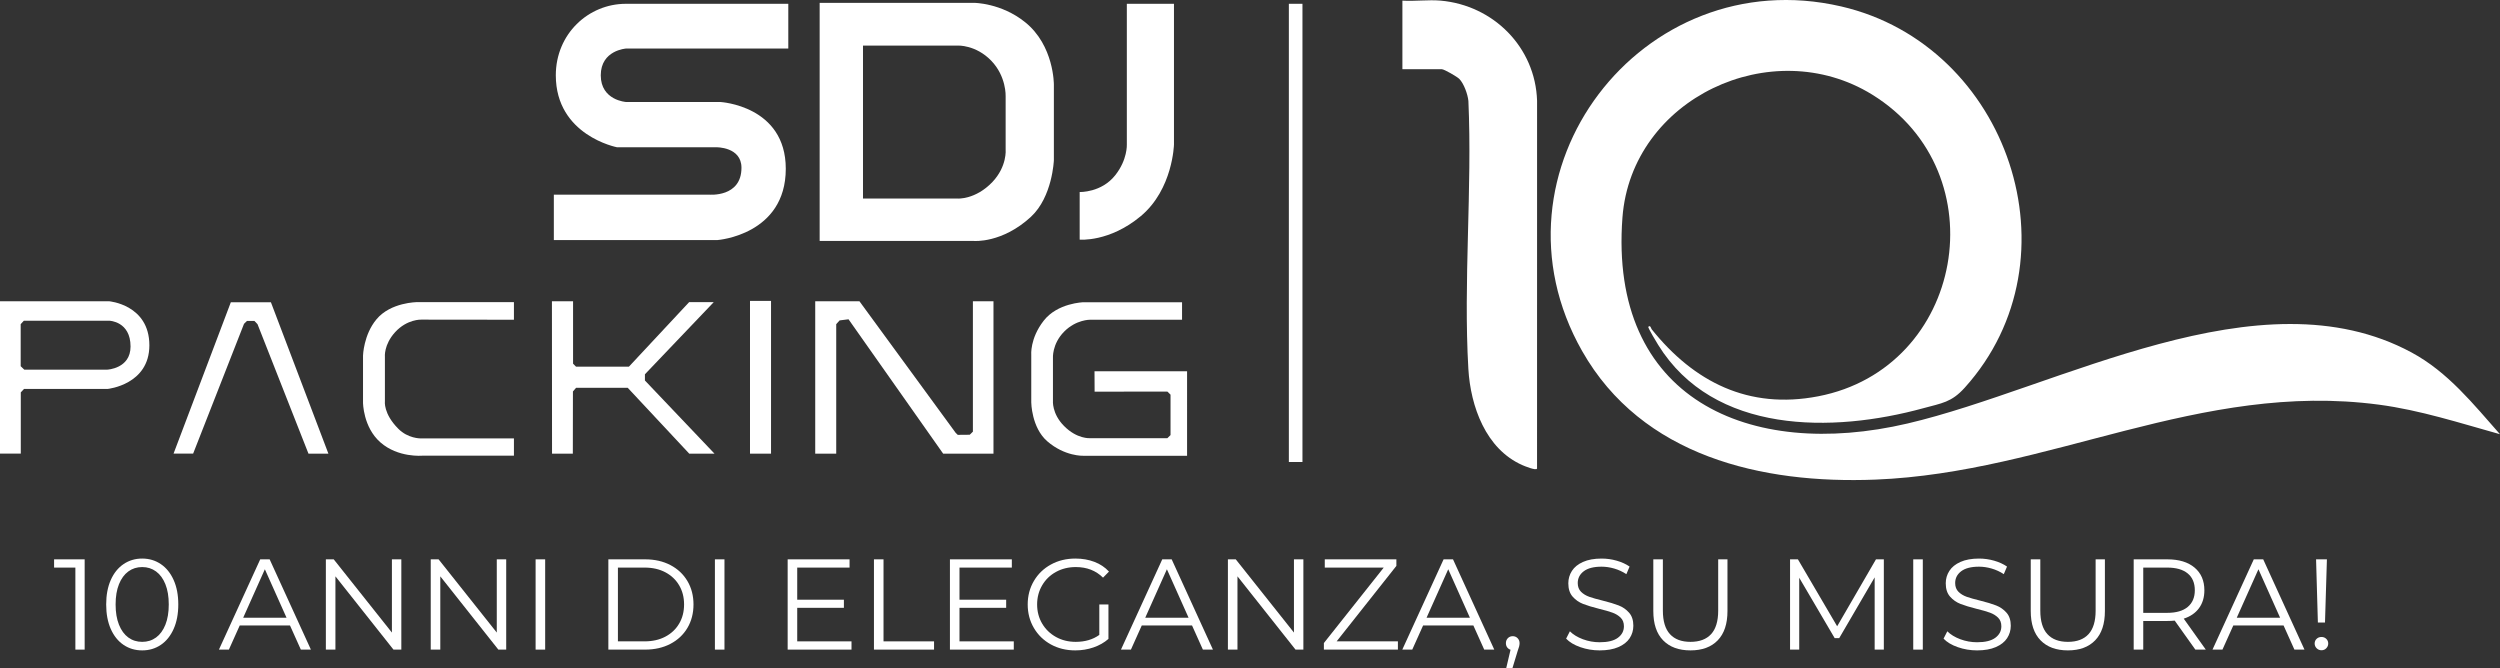
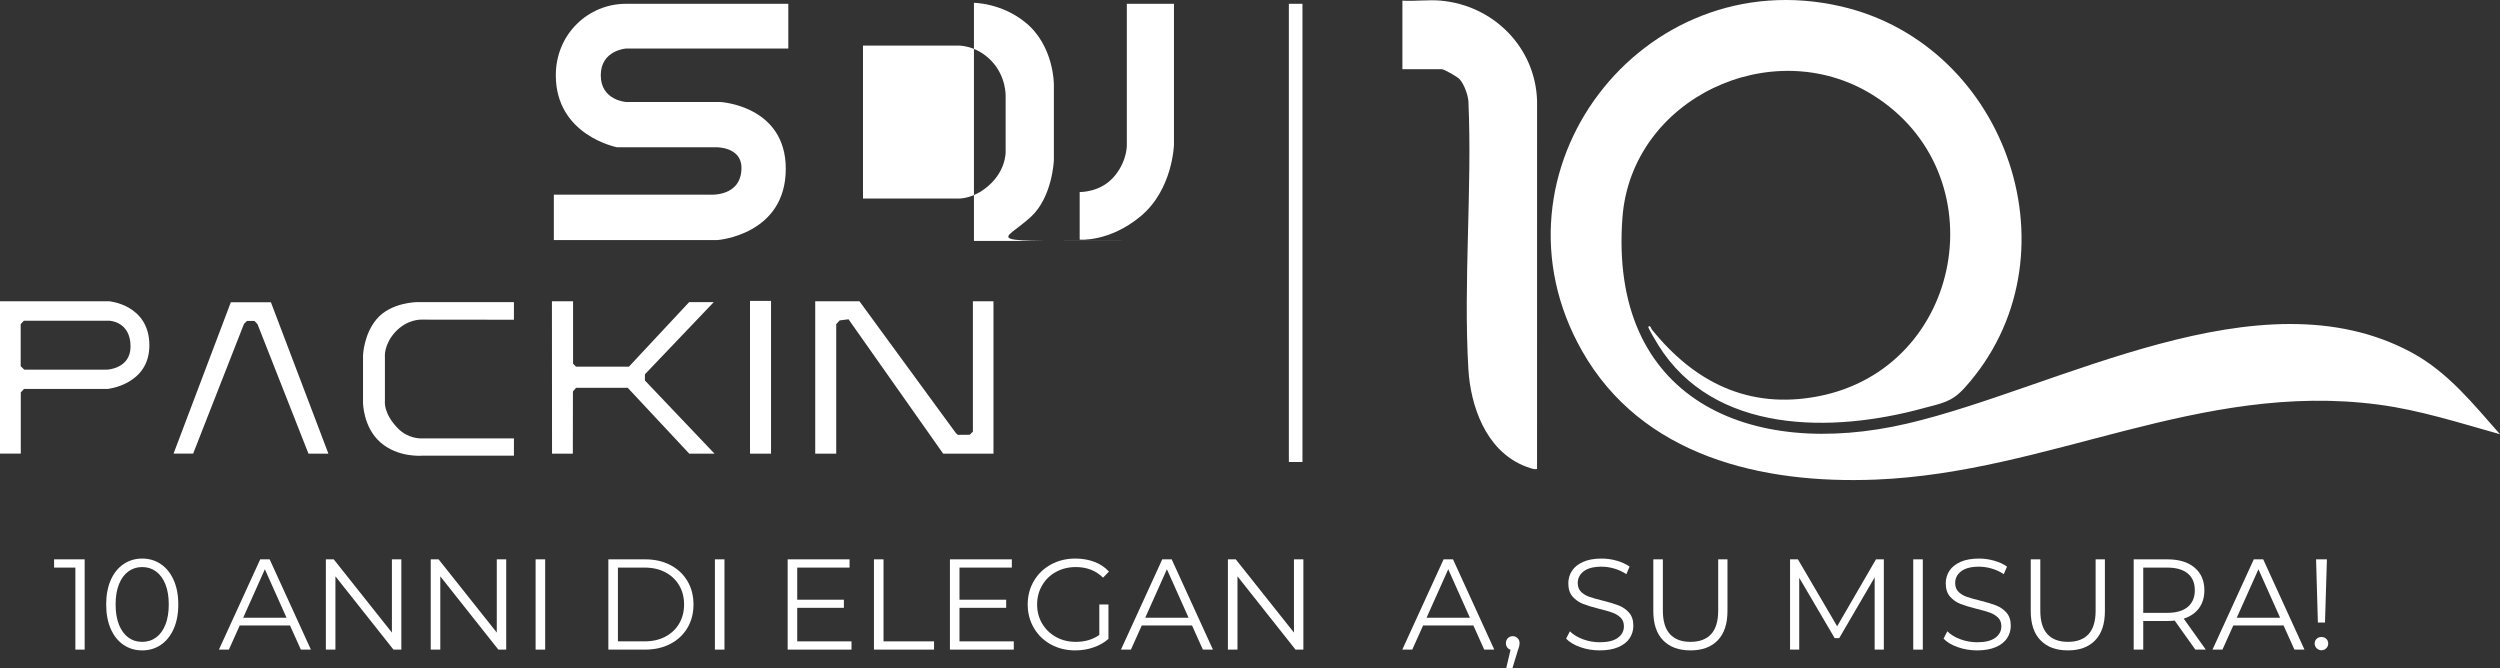
<svg xmlns="http://www.w3.org/2000/svg" id="Livello_1" x="0px" y="0px" width="1470.667px" height="393.228px" viewBox="292.521 378.581 1470.667 393.228" xml:space="preserve">
  <rect x="292.521" y="378.581" width="1470.667" height="393.228" fill="#333333" stroke="none" />
  <g>
    <path fill="#FFFFFF" d="M1711.162,585.927c-89.443-48.234-207.714,21.005-296.537,41.792  c-93.24,21.807-175.76-14.521-167.667-121.224c5.313-70.01,87.865-108.693,146.88-72.276c74.724,46.12,54.12,160.969-31.766,177.5  c-40.922,7.88-73.01-8.391-97.932-39.453c-0.344-0.417-0.703-2.682-1.969-1.438c-0.427,0.422,5.156,9.599,5.771,10.594  c32.677,52.771,102.719,51.911,155.974,37.307c10.938-3,16.573-3.396,24.427-12.115c68.391-75.875,25.615-201.51-72.713-224.25  c-117.458-27.167-212.26,97.281-152.417,202.682c35.188,61.979,105.63,78.328,172.625,75.672  c102.51-4.078,190.604-58.052,296.047-44.099c24.401,3.24,47.729,10.823,71.302,17.401  C1747.359,616.151,1732.589,597.484,1711.162,585.927z" />
    <path fill="#FFFFFF" d="M1139.969,378.948c-7.188-0.63-15.182,0.469-22.463,0v40.354h23.213c1.375,0,9.021,4.422,10.281,5.719  c2.734,2.828,4.943,9.063,5.328,12.948c2.297,51.786-3.016,106.146-0.021,157.635c1.292,22.01,10.24,47.094,31.745,56.583  c0.859,0.391,8.443,3.563,8.656,1.979l0.021-216.24C1195.787,406.427,1171.073,381.693,1139.969,378.948z" />
    <rect x="1050.714" y="380.813" fill="#FFFFFF" width="8" height="269.547" />
    <polygon fill="#FFFFFF" points="324.343,712.475 336.863,712.475 336.863,760.725 342.322,760.725 342.322,707.621   324.343,707.621  " />
    <path fill="#FFFFFF" d="M387.132,710.433c-3.208-2.177-6.865-3.271-10.958-3.271c-4.115,0-7.771,1.094-10.979,3.271  c-3.208,2.167-5.719,5.286-7.521,9.354c-1.792,4.073-2.688,8.865-2.688,14.375c0,5.516,0.896,10.313,2.688,14.396  c1.802,4.073,4.313,7.198,7.521,9.375c3.208,2.167,6.865,3.25,10.979,3.25c4.094,0,7.75-1.083,10.958-3.25  c3.208-2.177,5.719-5.302,7.542-9.375c1.818-4.083,2.729-8.88,2.729-14.396c0-5.51-0.911-10.302-2.729-14.375  C392.851,715.72,390.34,712.6,387.132,710.433z M389.819,746.079c-1.323,3.292-3.156,5.802-5.5,7.521  c-2.349,1.708-5.063,2.563-8.146,2.563c-3.099,0-5.823-0.854-8.167-2.563c-2.349-1.719-4.182-4.229-5.5-7.521  c-1.323-3.292-1.979-7.26-1.979-11.917c0-4.651,0.656-8.615,1.979-11.896c1.318-3.292,3.151-5.797,5.5-7.521  c2.344-1.719,5.068-2.583,8.167-2.583c3.083,0,5.797,0.865,8.146,2.583c2.344,1.724,4.177,4.229,5.5,7.521  c1.318,3.281,1.979,7.245,1.979,11.896C391.798,738.819,391.137,742.788,389.819,746.079z" />
    <path fill="#FFFFFF" d="M445.601,707.621l-24.292,53.104h5.854l6.375-14.188h29.583l6.375,14.188h5.917l-24.271-53.104H445.601z   M435.58,741.975l12.75-28.521l12.75,28.521H435.58z" />
    <polygon fill="#FFFFFF" points="523.07,750.704 488.841,707.621 484.216,707.621 484.216,760.725 489.841,760.725 489.841,717.621   523.987,760.725 528.612,760.725 528.612,707.621 523.07,707.621  " />
    <polygon fill="#FFFFFF" points="584.762,750.704 550.533,707.621 545.908,707.621 545.908,760.725 551.533,760.725   551.533,717.621 585.679,760.725 590.304,760.725 590.304,707.621 584.762,707.621  " />
    <rect x="607.6" y="707.621" fill="#FFFFFF" width="5.625" height="53.104" />
    <path fill="#FFFFFF" d="M686.897,710.996c-4.307-2.25-9.266-3.375-14.875-3.375h-21.625v53.104h21.625  c5.609,0,10.568-1.125,14.875-3.375c4.302-2.25,7.646-5.38,10.021-9.396c2.375-4.026,3.563-8.625,3.563-13.792  c0-5.151-1.188-9.734-3.563-13.75C694.543,716.386,691.199,713.246,686.897,710.996z M692.043,745.433  c-1.917,3.266-4.62,5.823-8.104,7.667c-3.49,1.849-7.557,2.771-12.208,2.771h-15.708v-43.396h15.708  c4.651,0,8.719,0.927,12.208,2.771c3.484,1.849,6.188,4.406,8.104,7.667c1.927,3.25,2.896,7,2.896,11.25  S693.97,742.173,692.043,745.433z" />
    <rect x="713.076" y="707.621" fill="#FFFFFF" width="5.625" height="53.104" />
    <polygon fill="#FFFFFF" points="761.498,736.142 788.956,736.142 788.956,731.371 761.498,731.371 761.498,712.475   792.289,712.475 792.289,707.621 755.873,707.621 755.873,760.725 793.435,760.725 793.435,755.871 761.498,755.871  " />
    <polygon fill="#FFFFFF" points="812.263,707.621 806.638,707.621 806.638,760.725 841.992,760.725 841.992,755.871   812.263,755.871  " />
    <polygon fill="#FFFFFF" points="856.957,736.142 884.415,736.142 884.415,731.371 856.957,731.371 856.957,712.475   887.749,712.475 887.749,707.621 851.332,707.621 851.332,760.725 888.894,760.725 888.894,755.871 856.957,755.871  " />
    <path fill="#FFFFFF" d="M913.731,715.017c3.469-1.901,7.359-2.854,11.667-2.854c6.469,0,11.802,2.078,16,6.229l3.5-3.563  c-2.333-2.542-5.198-4.448-8.583-5.729c-3.391-1.292-7.104-1.938-11.146-1.938c-5.365,0-10.167,1.167-14.417,3.5  c-4.25,2.323-7.594,5.542-10.021,9.667c-2.432,4.115-3.646,8.724-3.646,13.833c0,5.115,1.213,9.729,3.646,13.854  c2.427,4.125,5.771,7.354,10.021,9.688c4.25,2.323,9.026,3.479,14.333,3.479c3.75,0,7.318-0.583,10.708-1.75  c3.385-1.167,6.318-2.833,8.792-5v-20.271h-5.375v17.917c-3.792,2.724-8.427,4.083-13.896,4.083c-4.292,0-8.161-0.958-11.604-2.875  c-3.448-1.917-6.156-4.542-8.125-7.875c-1.974-3.344-2.958-7.094-2.958-11.25c0-4.135,0.984-7.885,2.958-11.25  C907.554,719.538,910.273,716.907,913.731,715.017z" />
    <path fill="#FFFFFF" d="M976.242,707.621l-24.292,53.104h5.854l6.375-14.188h29.583l6.375,14.188h5.917l-24.271-53.104H976.242z   M966.221,741.975l12.75-28.521l12.75,28.521H966.221z" />
    <polygon fill="#FFFFFF" points="1053.711,750.704 1019.482,707.621 1014.857,707.621 1014.857,760.725 1020.482,760.725   1020.482,717.621 1054.628,760.725 1059.253,760.725 1059.253,707.621 1053.711,707.621  " />
-     <polygon fill="#FFFFFF" points="1113.966,711.475 1113.966,707.621 1071.841,707.621 1071.841,712.475 1106.528,712.475   1071.32,756.85 1071.32,760.725 1114.862,760.725 1114.862,755.871 1078.82,755.871  " />
    <path fill="#FFFFFF" d="M1141.74,707.621l-24.292,53.104h5.854l6.375-14.188h29.583l6.375,14.188h5.917l-24.271-53.104H1141.74z   M1131.719,741.975l12.75-28.521l12.75,28.521H1131.719z" />
    <path fill="#FFFFFF" d="M1182.415,752.829c-1.167,0-2.135,0.396-2.896,1.188c-0.75,0.781-1.125,1.75-1.125,2.917  c0,0.958,0.25,1.781,0.75,2.458c0.51,0.682,1.172,1.156,1.979,1.417l-2.583,11h3.646l3.188-10.479  c0.344-0.901,0.609-1.708,0.792-2.417c0.177-0.708,0.271-1.365,0.271-1.979c0-1.167-0.385-2.135-1.146-2.917  C1184.524,753.225,1183.565,752.829,1182.415,752.829z" />
    <path fill="#FFFFFF" d="M1244.737,734.746c-2.406-0.943-5.552-1.896-9.438-2.854c-3.292-0.802-5.911-1.547-7.854-2.229  c-1.948-0.693-3.563-1.677-4.854-2.958c-1.292-1.292-1.938-3-1.938-5.125c0-2.833,1.172-5.146,3.521-6.938  c2.359-1.802,5.865-2.708,10.521-2.708c2.427,0,4.906,0.37,7.438,1.104c2.526,0.74,4.901,1.833,7.125,3.292l1.896-4.458  c-2.125-1.469-4.646-2.625-7.563-3.458c-2.906-0.833-5.87-1.25-8.896-1.25c-4.349,0-7.995,0.661-10.938,1.979  c-2.932,1.307-5.104,3.063-6.521,5.271c-1.417,2.198-2.125,4.635-2.125,7.313c0,3.292,0.844,5.906,2.542,7.833  c1.693,1.917,3.729,3.344,6.104,4.271c2.375,0.932,5.563,1.906,9.563,2.917c3.344,0.807,5.948,1.557,7.813,2.25  c1.875,0.682,3.458,1.656,4.75,2.917c1.292,1.266,1.938,2.958,1.938,5.083c0,2.781-1.198,5.042-3.583,6.792  c-2.375,1.74-5.938,2.604-10.688,2.604c-3.391,0-6.682-0.589-9.875-1.771c-3.182-1.193-5.729-2.75-7.646-4.667l-2.208,4.313  c1.969,2.083,4.76,3.76,8.375,5.021c3.625,1.266,7.406,1.896,11.354,1.896c4.344,0,8.01-0.646,11-1.938  c2.984-1.292,5.198-3.031,6.646-5.229c1.443-2.208,2.167-4.651,2.167-7.333c0-3.234-0.844-5.797-2.521-7.688  C1249.174,737.095,1247.138,735.678,1244.737,734.746z" />
    <path fill="#FFFFFF" d="M1303.279,737.808c0,6.167-1.391,10.771-4.167,13.813c-2.781,3.031-6.828,4.542-12.146,4.542  c-5.266,0-9.286-1.51-12.063-4.542c-2.781-3.042-4.167-7.646-4.167-13.813v-30.188h-5.625v30.417  c0,7.542,1.922,13.286,5.771,17.229c3.844,3.948,9.208,5.917,16.083,5.917c6.885,0,12.234-1.969,16.042-5.917  c3.818-3.943,5.729-9.688,5.729-17.229v-30.417h-5.458V737.808z" />
    <polygon fill="#FFFFFF" points="1373.258,746.996 1350.175,707.621 1345.55,707.621 1345.55,760.725 1350.946,760.725   1350.946,718.454 1371.8,753.975 1374.467,753.975 1395.321,718.225 1395.321,760.725 1400.717,760.725 1400.717,707.621   1396.092,707.621  " />
    <rect x="1418.017" y="707.621" fill="#FFFFFF" width="5.625" height="53.104" />
    <path fill="#FFFFFF" d="M1466.767,734.746c-2.406-0.943-5.552-1.896-9.438-2.854c-3.292-0.802-5.912-1.547-7.854-2.229  c-1.948-0.693-3.563-1.677-4.854-2.958c-1.292-1.292-1.938-3-1.938-5.125c0-2.833,1.172-5.146,3.521-6.938  c2.359-1.802,5.865-2.708,10.521-2.708c2.427,0,4.906,0.37,7.438,1.104c2.526,0.74,4.901,1.833,7.125,3.292l1.896-4.458  c-2.125-1.469-4.646-2.625-7.563-3.458c-2.906-0.833-5.87-1.25-8.896-1.25c-4.349,0-7.995,0.661-10.938,1.979  c-2.932,1.307-5.104,3.063-6.521,5.271c-1.417,2.198-2.125,4.635-2.125,7.313c0,3.292,0.844,5.906,2.542,7.833  c1.693,1.917,3.729,3.344,6.104,4.271c2.375,0.932,5.563,1.906,9.563,2.917c3.344,0.807,5.948,1.557,7.813,2.25  c1.875,0.682,3.458,1.656,4.75,2.917c1.292,1.266,1.938,2.958,1.938,5.083c0,2.781-1.198,5.042-3.583,6.792  c-2.375,1.74-5.938,2.604-10.688,2.604c-3.391,0-6.682-0.589-9.875-1.771c-3.182-1.193-5.729-2.75-7.646-4.667l-2.208,4.313  c1.969,2.083,4.76,3.76,8.375,5.021c3.625,1.266,7.406,1.896,11.354,1.896c4.344,0,8.01-0.646,11-1.938  c2.984-1.292,5.198-3.031,6.646-5.229c1.443-2.208,2.167-4.651,2.167-7.333c0-3.234-0.844-5.797-2.521-7.688  C1471.204,737.095,1469.167,735.678,1466.767,734.746z" />
    <path fill="#FFFFFF" d="M1525.309,737.808c0,6.167-1.391,10.771-4.167,13.813c-2.781,3.031-6.828,4.542-12.146,4.542  c-5.266,0-9.286-1.51-12.063-4.542c-2.781-3.042-4.167-7.646-4.167-13.813v-30.188h-5.625v30.417  c0,7.542,1.922,13.286,5.771,17.229c3.844,3.948,9.208,5.917,16.083,5.917c6.885,0,12.234-1.969,16.042-5.917  c3.818-3.943,5.729-9.688,5.729-17.229v-30.417h-5.458V737.808z" />
    <path fill="#FFFFFF" d="M1586.136,736.329c2.094-2.859,3.146-6.359,3.146-10.5c0-5.667-1.927-10.115-5.771-13.354  c-3.849-3.234-9.161-4.854-15.938-4.854h-19.875v53.104h5.625v-16.854h14.25c1.469,0,2.885-0.068,4.25-0.208l12.146,17.063h6.146  l-12.979-18.208C1581.038,741.256,1584.038,739.194,1586.136,736.329z M1567.428,739.1h-14.104v-26.625h14.104  c5.26,0,9.281,1.156,12.063,3.458c2.776,2.292,4.167,5.594,4.167,9.896c0,4.198-1.391,7.458-4.167,9.792  C1576.709,737.944,1572.688,739.1,1567.428,739.1z" />
    <path fill="#FFFFFF" d="M1618.353,707.621l-24.292,53.104h5.854l6.375-14.188h29.583l6.375,14.188h5.917l-24.271-53.104H1618.353z   M1608.332,741.975l12.75-28.521l12.75,28.521H1608.332z" />
    <path fill="#FFFFFF" d="M1658.177,753.288c-1.156,0-2.115,0.37-2.875,1.104c-0.766,0.74-1.146,1.661-1.146,2.771  c0,1.057,0.385,1.979,1.167,2.771c0.792,0.781,1.74,1.167,2.854,1.167c1.125,0,2.063-0.385,2.813-1.167  c0.76-0.792,1.146-1.714,1.146-2.771c0-1.109-0.385-2.031-1.146-2.771C1660.24,753.657,1659.302,753.288,1658.177,753.288z" />
    <polygon fill="#FFFFFF" points="1660.24,744.788 1661.365,707.621 1654.99,707.621 1656.052,744.788  " />
-     <path fill="#FFFFFF" d="M933.766,566.672h54.115V556.38h-58.026c0,0-15.24,0.385-23.37,10.875  c-8.213,10.552-7.302,20.198-7.302,20.198v27.865c0,0,0.12,14.714,9.333,22.786c10.385,9.057,21.276,8.594,21.276,8.594h61.047V597  h-54.453l0.057,11.99l42.797-0.063l1.865,1.818v23.786l-1.865,1.818h-45.537c0,0-7.609,0.583-15.234-7.167  c-7.302-7.349-6.531-14.974-6.531-14.974v-24.875c0,0-0.651-8.339,6.594-15.682C925.568,566.547,933.766,566.672,933.766,566.672z" />
    <polygon fill="#FFFFFF" points="876.953,555.792 864.844,555.792 864.844,632.51 862.979,634.328 855.937,634.391 854.724,633.219   798.094,555.792 772.089,555.792 772.089,645.464 784.443,645.464 784.443,569.271 786.432,567.068 791.682,566.406   847.359,645.464 876.953,645.464  " />
    <polygon fill="#FFFFFF" points="671.906,598.76 712.391,556.318 697.911,556.318 662.495,594.276 631.365,594.276 629.635,592.521   629.635,555.797 617.203,555.797 617.266,645.453 629.5,645.453 629.557,608.849 631.422,606.708 661.786,606.708 697.974,645.453   712.839,645.453 671.906,602.411  " />
    <polygon fill="#FFFFFF" points="733.724,555.594 733.724,645.448 733.724,645.453 746.094,645.453 746.094,555.594   746.089,555.594  " />
-     <path fill="#FFFFFF" d="M898.969,506.141c12.74-11.786,13.51-33.354,13.51-33.354v-44.411c0,0,0.203-23.063-16.974-36.786  c-14.094-11.339-30.042-11.339-30.042-11.339h-90.766v140.078h90.766C865.464,520.328,882.057,521.76,898.969,506.141z   M855.792,495.385h-55.599v-89.995h55.719c0,0,10.583-0.526,19.677,8.859c9.026,9.318,8.516,20.964,8.516,20.964v31.318  c0,0,0.958,9.828-7.75,19.089C866.297,496.172,855.792,495.385,855.792,495.385z" />
+     <path fill="#FFFFFF" d="M898.969,506.141c12.74-11.786,13.51-33.354,13.51-33.354v-44.411c0,0,0.203-23.063-16.974-36.786  c-14.094-11.339-30.042-11.339-30.042-11.339v140.078h90.766C865.464,520.328,882.057,521.76,898.969,506.141z   M855.792,495.385h-55.599v-89.995h55.719c0,0,10.583-0.526,19.677,8.859c9.026,9.318,8.516,20.964,8.516,20.964v31.318  c0,0,0.958,9.828-7.75,19.089C866.297,496.172,855.792,495.385,855.792,495.385z" />
    <path fill="#FFFFFF" d="M963.594,505.74c18.948-15.823,19.537-42.198,19.537-42.198v-82.708h-27.729v82.755  c0,0,0.443,8.922-6.797,18.042c-8.146,10.365-20.948,9.906-20.948,9.906v28.005C927.656,519.542,945.078,521.172,963.594,505.74z" />
    <path fill="#FFFFFF" d="M513.958,566.464c-7.563,9.057-7.885,21.307-7.885,21.307v27.604c0,0,0,14.464,10.24,23.448  c10.385,9.12,24.604,7.823,24.604,7.823h53.932v-10.167h-55.01c0,0-7.365,0.063-13-5.667c-8.922-8.922-7.891-16.224-7.891-16.224  v-26.031c0,0-0.755-7.104,5.964-14.526c7.115-7.813,15.438-7.427,15.438-7.427l54.5,0.063v-10.354h-56.875  C537.974,556.313,522.339,556.313,513.958,566.464z" />
    <polygon fill="#FFFFFF" points="437.786,567.391 442.208,567.391 444.01,569.286 473.99,645.464 485.714,645.464 451.885,556.375   428.313,556.375 394.625,645.401 406.146,645.401 436.063,569.083  " />
    <path fill="#FFFFFF" d="M380.391,581.719c0-23.969-23.755-25.927-23.755-25.927h-64.115v89.609h12.229v-36.016l1.927-2.021h49.25  C355.927,607.365,380.391,604.885,380.391,581.719z M306.802,596.031l-2.115-2.021v-24.74l1.865-2.021h50.266  c0,0,12.495,0.328,12.495,15.177c0,13.016-13.708,13.604-13.708,13.604H306.802z" />
    <path fill="#FFFFFF" d="M716.333,438.589h-55.474c0,0-14.927-0.922-14.927-15.698c0-14.849,14.927-15.76,14.927-15.76h95.391  v-26.313h-95.589c-21.95,0-41.172,17.652-41.177,42.064c0.005,35.426,36,42.327,36,42.327h58.354c0,0,14.865-0.323,14.865,12.047  c0,17.578-18.964,15.823-18.964,15.823h-91.411v26.708h96.344c0,0,40.099-3,40.099-41.932  C754.771,440.729,716.333,438.589,716.333,438.589z" />
    <polygon fill="#FFFFFF" points="619.484,422.891 619.485,422.882 619.484,422.875  " />
  </g>
</svg>